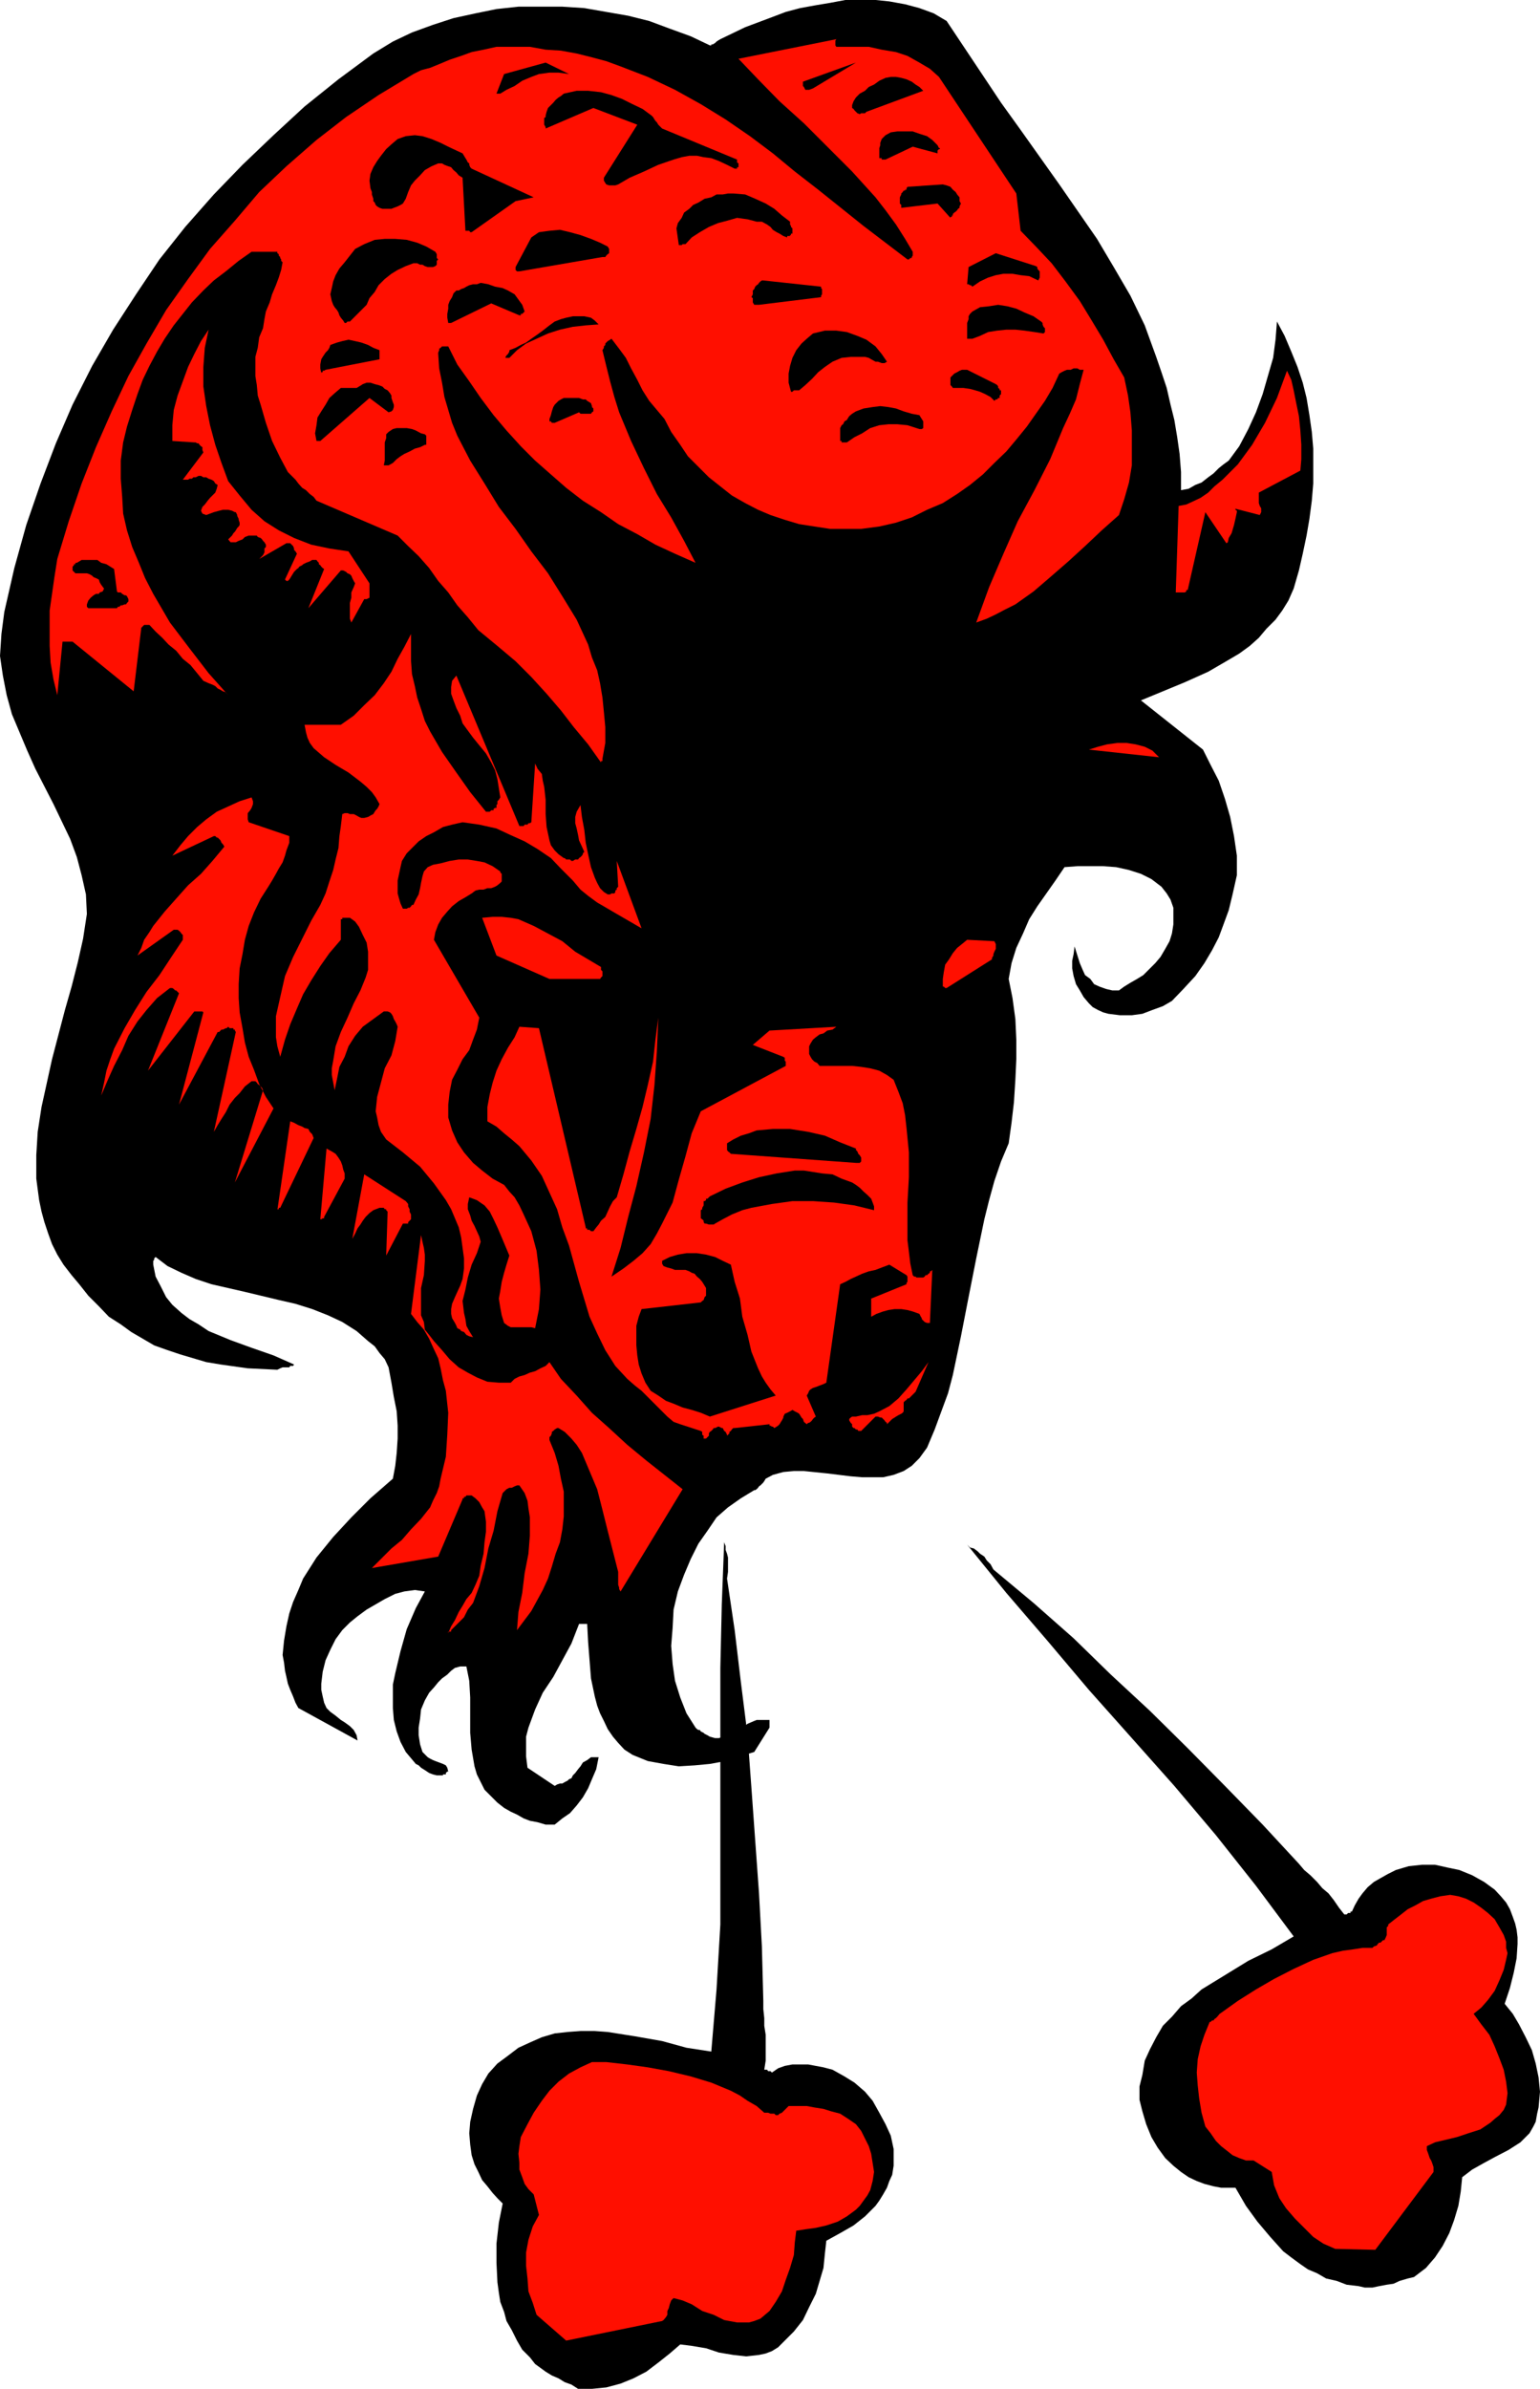
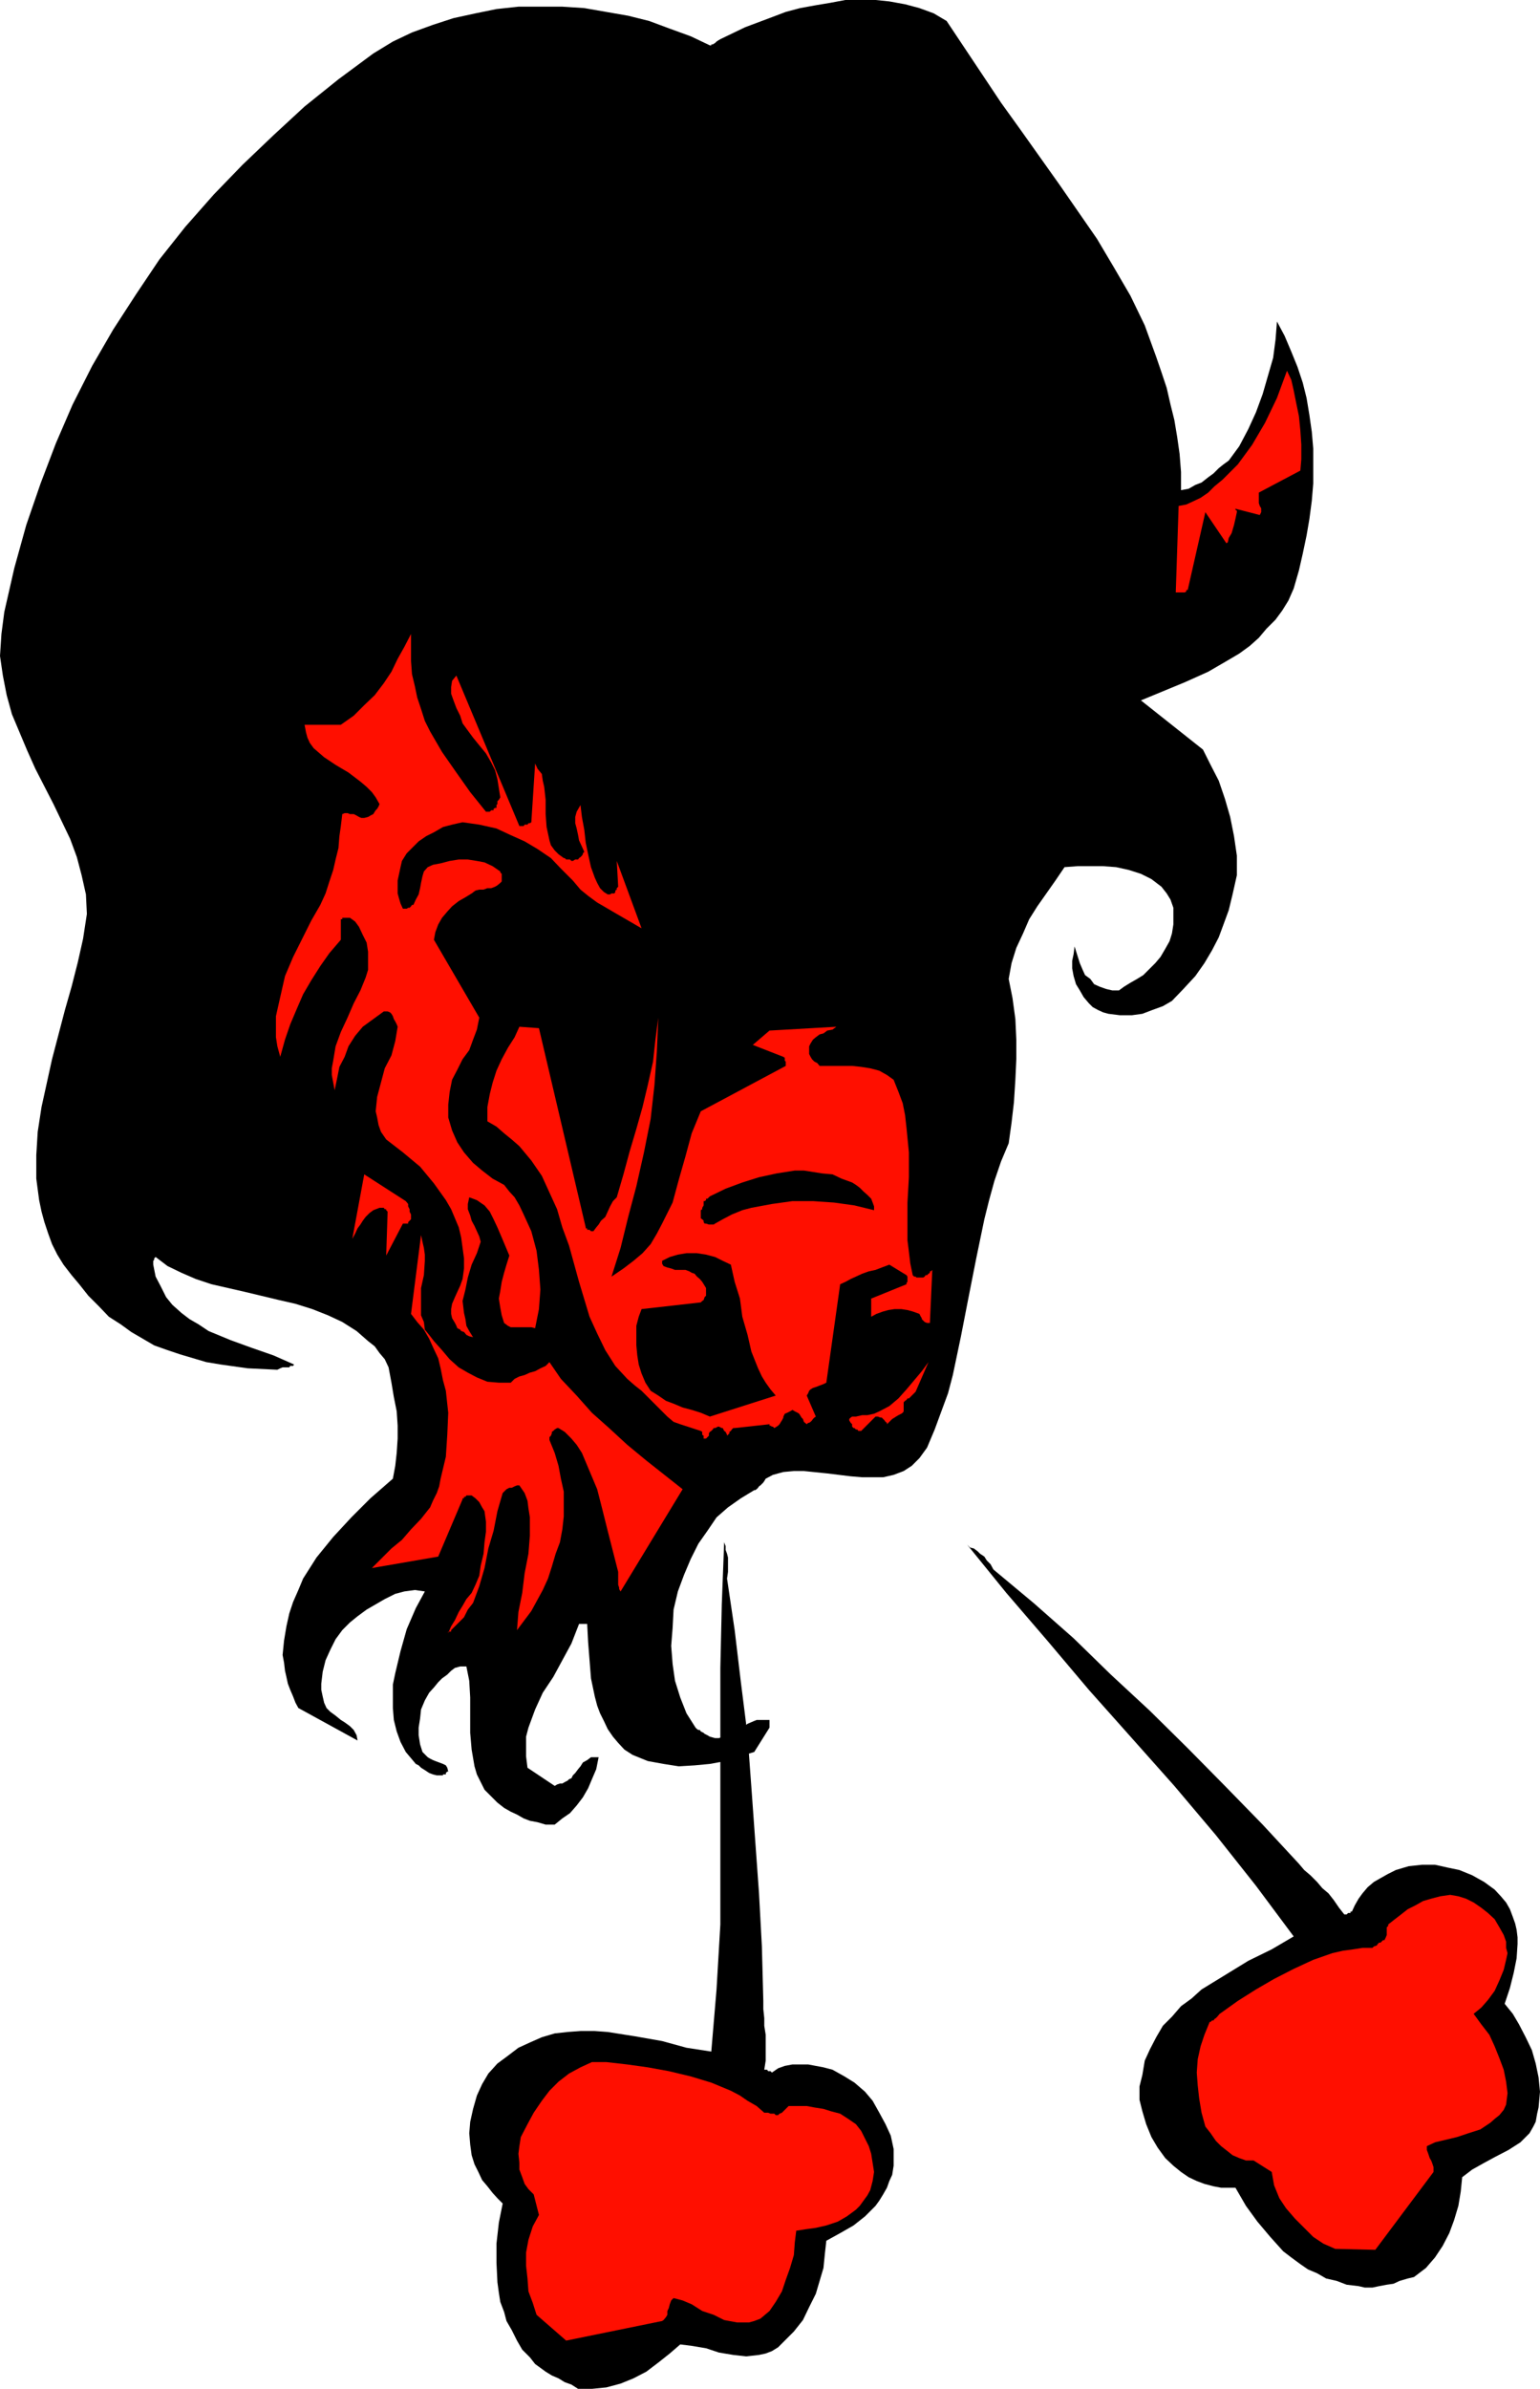
<svg xmlns="http://www.w3.org/2000/svg" height="480" viewBox="0 0 232.272 360" width="309.696">
  <path style="fill:#000" d="M268.694 600.945h2.088l2.16-.216 2.16-.576 1.944-.792 1.944-1.008 1.8-1.368 1.728-1.368 1.584-1.368 1.728.216 2.16.36 1.944.648 2.16.36 1.944.216 1.944-.216 1.008-.216.936-.36.936-.576.792-.792 1.584-1.584 1.368-1.728.936-1.944 1.008-2.016.576-1.944.576-1.944.216-2.16.216-1.944 2.088-1.152 2.016-1.152 1.728-1.368 1.584-1.584.576-.792.576-.936.576-1.008.36-1.008.432-.936.216-1.368v-2.52l-.432-2.016-.792-1.728-.936-1.728-1.008-1.8-1.152-1.368-1.584-1.368-1.512-.936-1.8-1.008-1.368-.36-1.152-.216-1.152-.216h-2.376l-1.152.216-1.008.36-.936.648-.216-.216h-.36l-.144-.216h-.432l.216-1.368v-3.888l-.216-1.368v-1.152l-.144-1.368v-1.224l-.216-8.208-.432-7.992-.576-7.992-.576-7.992-.576-7.848-1.008-7.992-.936-7.848-1.152-7.776.144-1.008v-2.16l-.144-.576-.216-.576v-.576l-.216-.576-.36 9.36-.216 9.576v38.664l-.576 9.792-.792 9.36-3.744-.576-3.672-1.008-4.104-.72-4.104-.648-1.944-.144h-2.16l-1.944.144-1.944.216-1.944.576-1.8.792-1.728.792-1.8 1.368-1.368 1.008-1.368 1.512-.936 1.584-.792 1.728-.576 2.016-.432 1.944-.144 1.728.144 1.728.216 1.584.432 1.368.576 1.152.576 1.224.792.936.792 1.008.72.792.792.792-.576 2.88-.36 3.168v2.88l.144 2.952.216 1.584.216 1.368.576 1.512.36 1.368.792 1.368.792 1.584.792 1.368 1.152 1.152.792 1.008.792.576.792.576.936.576 1.008.432.936.576 1.008.36z" transform="translate(-181.502 -240.945)" />
  <path style="fill:#ff0f00" d="m266.894 593.673 14.472-2.952.216-.144.36-.432.216-.36v-.576l.216-.432.144-.576.216-.576.36-.36 1.368.36 1.368.576 1.584 1.008 1.728.576 1.584.792 1.944.36h1.8l.792-.216.936-.36 1.368-1.152.936-1.368.936-1.584.576-1.728.648-1.8.576-1.944.144-1.944.216-1.728 1.368-.216 1.584-.216 1.584-.36 1.728-.576 1.368-.792 1.368-1.008.576-.576.576-.792.576-.792.432-.792.36-1.368.216-1.368-.216-1.368-.216-1.368-.36-1.152-.576-1.152-.576-1.152-.792-1.008-1.152-.792-1.224-.792-1.368-.36-1.152-.36-1.368-.216-1.152-.216h-2.736l-.216.216-.216.216-.144.144-.216.216-.216.216-.36.144-.216.216h-.36l-.216-.216h-.576l-.36-.144h-.576l-1.152-1.008-1.368-.792-1.152-.792-1.368-.72-2.952-1.224-3.096-.936-3.312-.792-3.168-.576-3.096-.432-3.168-.36h-2.16l-1.728.792-1.728.936-1.584 1.224-1.368 1.368-1.152 1.512-1.224 1.8-.936 1.728-1.008 1.944-.216 1.368-.144 1.152.144 1.368v1.008l.432 1.152.36 1.008.576.792.792.792.792 3.096-.936 1.728-.648 2.016-.36 1.944v1.944l.216 1.944.144 1.944.648 1.728.576 1.8z" transform="translate(-181.502 -240.945)" />
  <path style="fill:#000" d="m394.766 584.097 1.8-1.368 1.368-1.584 1.152-1.728 1.008-1.944.72-1.944.648-2.16.36-2.16.216-2.16 1.512-1.152 1.8-1.008 1.728-.936 1.944-1.008 1.8-1.152 1.368-1.368.576-1.008.36-.72.216-1.224.216-.936.216-2.376-.216-2.16-.432-2.088-.576-2.016-.936-1.944-1.008-1.944-.936-1.584-1.224-1.512.792-2.376.576-2.304.432-2.16.144-2.16v-1.008l-.144-1.152-.216-.936-.36-1.008-.432-1.152-.576-1.008-.792-.936-.936-1.008-1.584-1.152-1.8-1.008-1.944-.792-1.728-.36-1.944-.432h-1.944l-2.016.216-1.944.576-1.152.576-1.152.648-1.008.576-.936.792-.792.936-.576.792-.576 1.008-.432.936h-.216v.216h-.36l-.216.216h-.36l-.792-1.008-.792-1.152-.792-1.008-.936-.792-.792-.936-1.008-1.008-.936-.792-.792-.936-5.472-5.904-5.688-5.832-5.616-5.688-5.688-5.616-5.904-5.472-5.616-5.472-6.048-5.328-6.048-5.04-.432-.792-.576-.576-.36-.576-.648-.432-.36-.36-.576-.432-.576-.144-.432-.432 5.904 7.272 6.192 7.2 6.264 7.416 6.48 7.272 6.408 7.2 6.264 7.416 6.048 7.632 5.688 7.632-3.312 1.944-3.528 1.728-3.528 2.16-3.528 2.16-1.512 1.368-1.584 1.152-1.368 1.584-1.368 1.368-1.008 1.728-.936 1.8-.792 1.728-.36 2.16-.432 1.728v2.016l.432 1.728.576 1.944.792 1.944.936 1.584 1.152 1.584 1.224 1.152 1.152.936 1.152.792 1.224.576 1.152.432 1.368.36 1.152.216h2.16l1.584 2.736 1.728 2.376 1.944 2.304 1.944 2.16 1.224.936 1.368 1.008 1.152.792 1.368.576 1.368.792 1.584.36 1.512.576 1.8.216.936.216h1.152l1.008-.216 1.152-.216 1.008-.144.936-.432 1.224-.36z" transform="translate(-181.502 -240.945)" />
  <path style="fill:#ff0f00" d="m388.934 579.993 8.784-11.736v-.72l-.216-.648-.144-.36-.216-.36-.216-.648-.216-.576v-.576l1.224-.576 1.512-.36 1.8-.432 1.728-.576 1.8-.576 1.512-1.008.648-.576.72-.576.648-.792.36-.792.216-1.728-.216-1.728-.36-1.8-.648-1.728-.72-1.8-.792-1.728-1.224-1.584-1.152-1.584 1.152-.936 1.008-1.152 1.008-1.368.72-1.584.648-1.584.36-1.512.216-1.008-.216-.792v-.936l-.36-1.008-.648-1.152-.72-1.224-1.008-.936-1.008-.792-1.152-.792-1.152-.576-1.152-.36-1.224-.216-1.512.216-1.368.36-1.224.36-1.152.648-1.152.576-1.008.792-.936.72-1.008.792v.216l-.216.216v1.152l-.144.36-.216.432h-.216l-.216.216-.144.144h-.216l-.216.216-.144.216-.432.144-.216.216h-1.512l-1.368.216-1.584.216-1.584.36-2.88 1.008-2.952 1.368-2.952 1.512-2.736 1.584-2.736 1.728-2.52 1.8-.216.144-.36.432-.216.216-.216.144-.144.216h-.216l-.216.216h-.144l-.792 1.944-.576 1.728-.432 1.944-.144 2.016.144 1.944.216 1.944.36 2.16.576 2.088.792 1.008.792 1.152.792.792 1.008.792.72.576 1.008.432 1.008.36h1.152l2.736 1.728.36 2.016.792 1.944 1.008 1.512 1.368 1.584 1.368 1.368 1.368 1.368 1.512 1.008 1.8.792z" transform="translate(-181.502 -240.945)" />
  <path style="fill:#000" d="M263.798 515.913h1.368l1.152-.936 1.152-.792 1.008-1.152.936-1.224.792-1.368.576-1.368.648-1.512.36-1.8h-1.152l-.576.432-.648.36-.36.576-.36.432-.432.576-.36.36-.216.432-.36.144-.216.216-.432.216-.36.216h-.36l-.432.144-.36.216-4.104-2.736-.216-1.728v-2.952l.36-1.368 1.008-2.736 1.152-2.52 1.584-2.376 1.368-2.52 1.368-2.52 1.152-2.952h1.224l.144 2.736.216 2.736.216 2.736.576 2.736.36 1.368.432 1.152.576 1.152.576 1.224.792 1.152.792.936.936 1.008 1.224.792 2.304.936 2.376.432 2.304.36 2.376-.144 2.304-.216 2.376-.432 2.16-.72 2.16-.648 2.304-3.672v-1.152h-1.944l-.36.144-1.008.432-1.008.792-.936.576-1.152.576h-.648l-.576.216h-.576l-.792-.216-.36-.216-.432-.216-.144-.144-.432-.216-.144-.216h-.216l-.216-.144-.216-.216-1.368-2.16-.936-2.376-.792-2.52-.36-2.52-.216-2.736.216-2.736.144-2.736.648-2.736.936-2.52 1.008-2.376 1.152-2.304 1.368-1.944 1.368-2.016 1.728-1.512 1.944-1.368 2.016-1.224h.144l.216-.144.216-.216.144-.216.216-.144.432-.432.144-.216.216-.36 1.08-.576 1.584-.432 1.584-.144h1.512l3.528.36 3.528.432 1.728.144h3.168l1.584-.36 1.512-.576 1.224-.792 1.152-1.152 1.152-1.584 1.152-2.736 1.008-2.736 1.008-2.736.72-2.736 1.224-5.832 1.152-5.904 1.152-5.832 1.224-5.904.72-2.88.792-2.88 1.008-2.952 1.152-2.736.432-3.096.36-3.096.216-3.384.144-3.096v-2.952l-.144-3.096-.432-3.168-.576-2.88.432-2.376.72-2.304 1.008-2.16.936-2.16 1.224-1.944 1.368-1.944 1.368-1.944 1.368-2.016 1.944-.144h3.888l1.944.144 1.944.432 1.8.576 1.584.792 1.512 1.152.792 1.008.576.936.432 1.224v2.52l-.216 1.368-.36 1.152-.648 1.152-.72 1.224-.792.936-1.008 1.008-.792.792-.936.576-1.008.576-.936.576-.792.576h-1.008l-.936-.216-1.008-.36-.792-.36-.576-.792-.792-.576-.36-.792-.432-1.008-.792-2.52-.144 1.152-.216 1.008v1.152l.216 1.152.36 1.224.576.936.576 1.008.792.936.576.576.792.432.792.36.792.216 1.728.216h1.8l1.584-.216 1.512-.576 1.584-.576 1.368-.792 1.728-1.8 1.8-1.944 1.368-1.944 1.152-1.944 1.008-1.944.72-1.944.792-2.16.576-2.376.648-2.88v-2.952l-.432-2.952-.576-2.88-.792-2.736-.936-2.736-1.224-2.376-1.152-2.304-9.36-7.416 3.312-1.368 3.312-1.368 3.528-1.584 3.096-1.8 1.584-.936 1.584-1.152 1.368-1.224 1.152-1.368 1.368-1.368 1.008-1.368.936-1.512.792-1.8.792-2.736.576-2.52.576-2.736.432-2.52.36-2.736.216-2.592v-5.256l-.216-2.52-.36-2.52-.432-2.592-.576-2.304-.792-2.376-.936-2.304-1.008-2.376-1.152-2.16-.216 2.736-.36 2.736-.792 2.736-.792 2.736-1.008 2.736-1.152 2.52-1.368 2.592-1.584 2.16-.792.576-.72.576-.792.792-.792.576-1.008.792-.936.36-1.008.576-1.152.216v-2.736l-.216-2.736-.36-2.52-.432-2.592-.576-2.304-.576-2.52-.792-2.376-.792-2.304-1.728-4.752-2.16-4.464-2.52-4.32-2.52-4.248-5.688-8.208-5.832-8.208-2.952-4.104-2.736-4.104-2.736-4.104-2.736-4.104-1.944-1.152-2.16-.792-2.16-.576-2.376-.432-2.088-.216h-4.536l-2.304.432-2.16.36-2.376.432-2.16.576-2.088.792-4.032 1.512-3.744 1.8-.36.216-.216.144-.216.216-.36.216h-.216v.144h-.216l-2.88-1.368-3.168-1.152-3.096-1.152-3.168-.792-3.312-.576-3.312-.576-3.312-.216h-6.624l-3.312.36-3.168.648-3.312.72-3.096 1.008-3.168 1.152-2.88 1.368-2.952 1.8-5.256 3.888-5.112 4.104-4.68 4.32-4.68 4.464-4.32 4.464-4.32 4.896-3.888 4.896-3.528 5.256-3.456 5.328-3.168 5.472-2.952 5.832-2.52 5.832-2.304 6.048-2.16 6.264-1.8 6.48-1.512 6.624-.432 3.312-.216 3.312.432 2.952.576 2.952.792 2.88 1.152 2.736 1.152 2.736 1.224 2.736 2.736 5.328 2.52 5.256 1.008 2.736.72 2.736.648 2.88.144 2.952-.576 3.744-.792 3.528-.936 3.672-1.008 3.528-1.944 7.416-1.584 7.2-.576 3.744-.216 3.528v3.528l.432 3.24.36 1.728.432 1.584.576 1.728.576 1.584.792 1.584.936 1.512 1.224 1.584 1.152 1.368 1.368 1.728 1.584 1.584 1.512 1.584 1.8 1.152 1.584 1.152 1.728 1.008 1.728 1.008 2.016.72 1.944.648 1.944.576 1.944.576 2.16.36 4.104.576 4.464.216.432-.216.36-.144h1.008l.144-.216h.432l.144-.216-3.096-1.368-3.312-1.152-3.168-1.152-3.312-1.368-1.512-1.008-1.368-.792-1.224-.936-1.368-1.224-.936-1.152-.792-1.584-.792-1.512-.36-1.8v-.576l.144-.144v-.216l.216-.216 1.8 1.368 2.088 1.008 2.16.936 2.376.792 5.04 1.152 5.112 1.224 2.52.576 2.52.792 2.376.936 2.16 1.008 2.16 1.368 1.728 1.512 1.008.792.72 1.008.792.936.576 1.224.432 2.304.36 2.16.432 2.16.144 2.16v1.944l-.144 2.16-.216 1.944-.36 1.944-3.384 2.952-2.88 2.88-2.736 2.952-2.52 3.096-1.008 1.584-1.008 1.584-.72 1.728-.792 1.8-.576 1.728-.432 1.944-.36 2.16-.216 2.16.216 1.152.144 1.224.216.936.216 1.008.36.936.432 1.008.36.936.432.792 8.928 4.896-.144-.792-.432-.792-.576-.576-.792-.576-.576-.36-.792-.648-.792-.576-.576-.576-.36-.792-.216-.936-.216-1.008v-.936l.216-1.8.432-1.728.72-1.584.792-1.584 1.008-1.368 1.152-1.152 1.152-.936 1.368-1.008 1.368-.792 1.368-.792 1.584-.792 1.368-.36 1.584-.216 1.512.216-1.368 2.52-1.368 3.168-.936 3.312-.792 3.312-.36 1.728v3.528l.144 1.8.432 1.728.576 1.584.792 1.512 1.152 1.368.36.432.432.216.36.36.576.36.648.432.576.216.576.144h.936v-.144h.432v-.216l.216-.216h.144l-.144-.576-.216-.36-.432-.216-.576-.216-.576-.216-.36-.144-.432-.216-.36-.216-.792-.792-.36-1.152-.216-1.368v-1.152l.216-1.368.144-1.368.576-1.368.648-1.152.72-.792.648-.792.576-.576.792-.576.576-.576.576-.432.792-.216h.936l.432 2.16.144 2.52v5.328l.216 2.52.432 2.52.36 1.224.576 1.152.576 1.152 1.008 1.008.936.936 1.008.792 1.008.576.936.432 1.008.576.936.36 1.152.216z" transform="translate(-181.502 -240.945)" />
  <path style="fill:#ff0f00" d="m249.542 486.609.936-.936 1.008-1.008.576-1.152.792-1.008.936-2.52.792-2.736.576-2.952.792-2.664.576-2.952.792-2.736.216-.216.216-.216.144-.144.432-.216h.36l.432-.216.36-.144h.36l.792 1.152.432 1.152.144 1.152.216 1.368v2.736l-.216 2.736-.576 2.952-.36 2.952-.576 2.88-.216 2.736 2.16-2.88 1.728-3.168.792-1.728.576-1.8.576-1.944.648-1.728.36-1.944.216-1.944v-3.744l-.432-1.944-.36-1.944-.576-1.944-.792-1.944v-.432l.216-.216.144-.36v-.216l.216-.144.216-.216.36-.216h.216l.936.576 1.008 1.008.792.936.792 1.224 1.152 2.736 1.152 2.736.792 3.096.792 3.168.792 3.096.792 3.096v1.944l.144.432v.216l.216.36 9.36-15.408-2.736-2.16-2.736-2.16-2.88-2.376-2.736-2.52-2.592-2.304-2.304-2.592-2.376-2.52-1.728-2.52-.576.576-.792.36-.792.432-.792.216-.792.36-.792.216-.72.36-.576.576h-1.8l-1.728-.144-1.584-.648-1.368-.72-1.368-.792-1.368-1.224-1.152-1.368-1.224-1.368-.72-.936-.648-.792-.144-1.152-.432-1.008v-4.104l.432-1.944.144-2.16v-.936l-.144-1.008-.216-.936-.216-1.008-1.512 11.88.936 1.224 1.008 1.152.792 1.368.72 1.584.648 1.368.36 1.512.36 1.8.432 1.584.36 3.312-.144 3.312-.216 3.312-.792 3.312-.216 1.152-.36 1.008-.576 1.152-.432 1.008-1.368 1.728-1.512 1.584-1.368 1.584-1.584 1.296-1.584 1.584-1.368 1.368 10.008-1.728 3.672-8.64v-.144h.216v-.216h.216l.144-.216h.792l.576.432.576.576.432.792.36.576.216 1.584v1.512l-.216 1.584-.144 1.728-.432 1.8-.216 1.512-.576 1.368-.576 1.224-.792.936-.576 1.008-.576.936-.576 1.224-.576.936-.432 1.008v-.216h.432v-.216zm38.88-29.304v-.36l.144-.216.216-.144.216-.216.144-.216h.216l.432-.216h.144l.432.216h.144l.216.432.216.144.216.432v.144l.144-.144.216-.216v-.216l.216-.144.144-.216.216-.216h.216l5.256-.576v.216h.144l.216.144h.144l.216.216.36-.216.216-.144.216-.216.216-.36.144-.216.216-.432v-.144l.216-.432.36-.144.432-.216.36-.216.36.216.432.216.216.144.144.216.216.36.216.216.144.432.432.36.216-.216h.144l.216-.144.216-.216.144-.216.216-.216.216-.144-1.368-3.168.216-.36.144-.36.216-.216.36-.216.648-.216.36-.144.576-.216.432-.216 2.088-14.832.792-.36.792-.432.792-.36.936-.432 1.008-.36 1.008-.216.936-.36 1.152-.432 2.592 1.584.144.216v.791l-.144.144v.216l-5.328 2.16v2.736l.792-.432 1.008-.36.792-.216.936-.144h1.008l.936.144.792.216 1.008.36.216.432.144.216v.144l.216.216.216.216.36.144h.432l.36-7.992-.216.216h-.144v.216l-.216.144-.216.216h-.216l-.144.216-.216.144h-1.008l-.144-.144h-.216l-.216-.216-.36-1.728-.216-1.8-.216-1.728v-5.687l.216-3.816v-3.744l-.36-3.672-.216-1.944-.36-1.8-.648-1.728-.72-1.8-1.008-.72-1.152-.648-1.368-.36-1.368-.216-1.368-.144h-4.896l-.36-.432-.432-.216-.36-.36-.216-.36-.216-.432v-1.152l.216-.432.36-.576.432-.36.576-.432.576-.144.576-.432.792-.144.576-.432-10.08.576-2.52 2.16 4.608 1.8.216.144v.432l.144.144v.648l-12.816 6.84-1.368 3.312-.936 3.456-1.008 3.528-.936 3.456-.792 1.584-.792 1.584-.792 1.512-.936 1.584-1.224 1.368-1.368 1.152-1.512 1.152-1.8 1.224 1.368-4.32 1.152-4.68 1.224-4.608 1.152-5.112 1.008-5.04.576-5.112.36-5.04.216-5.112-.432 3.312-.36 3.312-.792 3.528-.792 3.312-.936 3.312-1.008 3.384-.936 3.456-1.008 3.456-.576.576-.432.792-.36.792-.36.792-.648.576-.36.576-.36.432-.432.576h-.36l-.216-.216h-.36v-.216h-.216v-.144l-7.056-30.024-2.952-.216-.72 1.584-1.008 1.584-.936 1.728-.792 1.728-.576 1.8-.432 1.728-.36 1.944v2.16l1.368.792 1.152 1.008 1.152.936 1.152 1.008 1.8 2.16 1.584 2.304 1.152 2.52 1.152 2.52.792 2.736 1.008 2.736 1.512 5.472 1.584 5.256 1.152 2.52 1.224 2.52 1.512 2.376 1.8 1.944 1.152 1.008 1.008.792.936.936 1.008 1.008.936.936 1.008 1.008.936.792 1.008.36 3.096 1.008.216.144v.432l.216.144v.432h.36zm22.968-.72 2.16-2.16h.36l.36.144h.216l.216.216.216.216.144.216.216.144v.216l.216-.216.144-.144.216-.216.216-.216.36-.216.216-.144.36-.216.432-.216.216-.144.144-.216v-1.368l.216-.216.216-.144.144-.216h.216l.216-.216.216-.216.144-.144.216-.216.216-.216 1.944-4.464-1.008 1.368-1.152 1.368-1.152 1.368-1.224 1.368-1.368 1.152-1.512.792-.792.36-1.008.216h-.792l-.936.216h-.576l-.216.144-.216.216V455l.216.36.216.216v.36l.216.216h.144l.216.216h.216l.144.216z" transform="translate(-181.502 -240.945)" />
  <path style="fill:#000" d="m288.566 454.425 9.936-3.168-.792-.936-.72-1.008-.576-.936-.576-1.224-1.008-2.52-.576-2.52-.792-2.736-.36-2.736-.792-2.52-.576-2.592-1.224-.576-1.152-.576-1.368-.36-1.368-.216h-1.584l-1.296.216-1.224.36-1.152.576v.432l.216.36.576.216.576.144.576.216h1.584l.576.216.36.216.432.144.36.432.432.36.36.432.36.576.216.36v1.152l-.216.216-.144.432-.216.144-.216.216-8.928 1.008-.432 1.152-.36 1.368v2.952l.144 1.512.216 1.368.432 1.368.576 1.368.792 1.224 1.152.72 1.152.792 1.152.432 1.368.576 1.368.36 1.368.432z" transform="translate(-181.502 -240.945)" />
  <path style="fill:#ff0f00" d="m252.854 442.473-.576-.936-.432-.792-.144-1.008-.216-.936-.216-1.8.432-1.728.36-1.8.576-1.944.792-1.728.576-1.728-.216-.792-.36-.792-.36-.792-.432-.792-.216-.792-.36-.936v-.792l.216-1.008 1.152.432 1.152.792.792.936.576 1.152.576 1.224.648 1.512.576 1.368.576 1.368-.432 1.368-.36 1.224-.36 1.368-.216 1.368-.216 1.152.216 1.368.216 1.152.36 1.152.576.432.432.216h3.096l.576.144.576-2.88.216-2.952-.216-2.952-.36-2.88-.792-2.952-1.152-2.52-.648-1.368-.72-1.224-.792-.864-.792-1.008-1.728-.936-1.584-1.224-1.368-1.152-1.368-1.584-1.008-1.512-.792-1.8-.576-1.944v-1.944l.216-1.944.36-1.8.792-1.512.792-1.584 1.008-1.368.576-1.584.576-1.512.36-1.8-6.84-11.736.216-1.152.432-1.152.576-1.008.792-.936.72-.792 1.008-.792 1.008-.576.936-.576.576-.432.576-.144h.648l.576-.216h.576l.576-.216.36-.216.432-.36.216-.216v-1.152l-.216-.216v-.144l-1.152-.792-1.224-.576-1.152-.216-1.368-.216h-1.368l-1.368.216-1.368.36-1.152.216-.792.36-.576.648-.216.72-.216 1.008-.144.792-.216.936-.432.792-.36.792h-.216l-.144.216-.216.216h-.216l-.216.144h-.576l-.36-.792-.216-.72-.216-.792v-1.944l.216-1.008.216-1.008.216-.936.72-1.152.792-.792 1.008-1.008 1.152-.792 1.152-.576 1.368-.792 1.368-.36 1.584-.36 2.52.36 2.592.576 2.16 1.008 2.088.936 1.944 1.152 2.016 1.368 1.512 1.584 1.8 1.8 1.152 1.368 1.152.936 1.368 1.008 1.368.792 1.224.72 1.368.792 1.368.792 1.368.792-3.744-10.152.216 3.888-.216.216v.216l-.216.144v.216l-.144.216h-.432l-.216.144h-.36l-.576-.36-.576-.576-.432-.792-.36-.792-.576-1.584-.432-1.944-.36-1.728-.216-1.944-.36-1.944-.216-1.8-.576 1.008-.216.792V365l.216.792.216 1.008.144.792.432.936.36.792-.216.216v.144l-.144.216-.216.216-.216.144-.144.216h-.432l-.36.216h-.216l-.216-.216h-.576l-.216-.216h-.144l-.792-.576-.576-.576-.576-.792-.216-.72-.432-2.016-.144-1.944v-2.16l-.216-1.944-.216-.936-.144-1.008-.648-.792-.36-.792-.576 8.856-.216.144h-.216l-.144.216h-.432l-.144.216h-.648l-9.504-22.68-.648.792-.144.936v1.008l.36 1.008.432 1.152.576 1.152.36 1.152.576.792 1.008 1.368.936 1.152 1.008 1.224.792 1.368.576 1.152.36 1.368.216 1.368.216 1.368-.216.36-.216.216v.432l-.144.144v.432h-.216l-.216.144v.216h-.36l-.216.216h-.576l-2.376-2.952-2.088-2.952-2.16-3.096-1.8-3.096-.792-1.584-.576-1.8-.576-1.728-.36-1.728-.432-1.8-.144-1.944v-4.104l-1.008 1.944-1.008 1.8-.936 1.944-1.152 1.728-1.368 1.8-1.584 1.512-1.584 1.584-1.944 1.368h-5.472l.216 1.152.216.792.36.792.576.792 1.584 1.368 1.728 1.152 1.944 1.152 1.8 1.368.936.792.792.792.576.792.576 1.008-.144.36-.216.36-.216.216-.144.216-.216.36-.432.216-.36.216-.576.144h-.432l-.36-.144-.36-.216-.432-.216h-.576l-.36-.144h-.432l-.36.144-.216 1.8-.216 1.512-.144 1.8-.432 1.728-.36 1.584-.576 1.728-.576 1.8-.792 1.728-1.368 2.376-1.368 2.736-1.368 2.736-1.224 2.88-.72 3.168-.648 2.88v3.168l.216 1.368.432 1.584.72-2.592.792-2.304 1.008-2.376.936-2.16 1.224-2.088 1.368-2.16 1.368-1.944 1.728-2.016v-3.096h.216v-.216h1.152l.792.576.576.792.576 1.224.576 1.152.216 1.368v2.736l-.36 1.152-.792 1.944-1.008 1.944-.936 2.16-1.008 2.16-.792 2.16-.36 2.16-.216 1.152v1.008l.216 1.152.216 1.152.36-1.728.36-1.8.792-1.512.576-1.584 1.008-1.584 1.152-1.368 1.584-1.152 1.584-1.152h.576l.36.144.216.216.216.36.144.432.216.36.216.432.144.36-.36 2.16-.576 2.16-1.008 1.944-.576 2.16-.576 2.16-.216 2.16.216.936.216 1.152.36 1.008.792 1.152 2.52 1.944 2.592 2.16 2.088 2.52 1.8 2.52.792 1.368.576 1.368.576 1.368.36 1.512.216 1.584.216 1.584v1.512l-.216 1.584-.36 1.008-.432.936-.36.792-.432 1.008-.144.792v.72l.144.648.432.72.216.432.144.36.432.216.144.216.432.144.36.432.432.216.576.144z" transform="translate(-181.502 -240.945)" />
  <path style="fill:#ff0f00" d="m239.75 430.16 2.52-4.823h.792v-.216l.216-.216.216-.216v-.72l-.216-.432v-.36l-.216-.432v-.36l-.36-.432-6.264-4.032-1.8 9.72.432-.792.36-.792.432-.576.36-.576.432-.576.576-.576.576-.432.936-.36h.648l.144.216h.216v.144l.216.216z" transform="translate(-181.502 -240.945)" />
  <path style="fill:#000" d="m289.358 425.337 1.152-.648 1.368-.72 1.584-.648 1.368-.36 3.096-.576 3.096-.432h3.096l3.168.216 3.096.432 2.952.72v-.576l-.216-.576-.216-.576-.576-.576-.576-.504-.576-.576-.576-.432-.576-.36-1.584-.576-1.368-.648-1.584-.144-1.368-.216-1.368-.216h-1.368l-1.368.216-1.368.216-2.664.576-2.52.792-2.52.936-2.376 1.152-.144.144-.216.216h-.216v.216l-.216.144h-.144v.648l-.216.36v.216l-.216.144v1.224l.216.144.216.216v.216l.144.216h.216l.432.144h.72z" transform="translate(-181.502 -240.945)" />
-   <path style="fill:#ff0f00" d="m230.39 424.329 3.096-5.76v-.792l-.216-.576-.144-.648-.216-.576-.36-.576-.432-.576-.576-.36-.792-.432-.936 10.656h.144l.216-.144h.216zm-6.624-1.369 5.04-10.511-.216-.576-.36-.36-.216-.432-.576-.144-.36-.216-.576-.216-.648-.36-.576-.216-1.944 13.392v-.144h.216v-.216h.216zm-6.84-3.815 5.832-11.16-1.152-1.728-1.008-1.944-.792-2.16-.792-1.944-.576-2.16-.36-2.16-.432-2.376-.144-2.16v-2.088l.144-2.376.432-2.16.36-2.16.576-2.088.792-2.016 1.008-2.088 1.152-1.8.576-.936.576-1.008.432-.792.576-.936.36-1.008.216-.792.432-1.152v-1.008l-6.12-2.088-.144-.432v-.936l.36-.432.216-.36.216-.576v-.432l-.216-.576-1.8.576-1.728.792-1.728.792-1.584 1.152-1.368 1.152-1.368 1.368-1.152 1.368-1.224 1.584 6.264-2.952h.216l.216.216h.144l.216.216.216.216.144.36.216.216.216.36-1.8 2.16-1.728 1.944-1.944 1.728-1.8 2.016-1.728 1.944-1.728 2.16-.576.936-.792 1.152-.432 1.224-.576 1.152 5.472-3.888h.576l.216.144.216.216.144.216.216.216v.72l-1.728 2.592-1.8 2.736-1.944 2.52-1.728 2.736-1.584 2.736-1.584 3.096-.576 1.584-.576 1.728-.36 1.8-.432 1.944 1.008-2.376.936-2.088 1.224-2.376.936-2.16 1.368-2.16 1.368-1.728 1.584-1.8 1.944-1.512h.36l.216.144.216.216h.144l.216.216.216.216-4.68 11.664 6.984-8.928h1.224l.144.144-3.672 13.896 5.832-10.944h.216l.216-.216.144-.144h.216l.432-.216h.144l.216-.216.216.216h.576v.216h.216v.144l.144.216-3.312 15.048.576-1.008.576-.936.648-1.008.576-1.152.792-1.008.72-.72.792-1.008 1.008-.792h.576l.216.216.144.216.216.144.216.216.216.216.144.36z" transform="translate(-181.502 -240.945)" />
-   <path style="fill:#000" d="M310.598 416.193h.576l.216-.216v-.576l-.216-.36-.216-.216-.144-.36-.216-.216v-.216l-2.376-.936-2.304-1.008-2.52-.576-2.736-.432h-2.592l-2.448.216-1.152.432-1.224.36-1.152.576-.936.576v1.008l.144.216.216.144.216.216z" transform="translate(-181.502 -240.945)" />
-   <path style="fill:#ff0f00" d="m324.278 389.84 6.84-4.32v-.215l.216-.36v-.216l.144-.36.216-.432v-.72l-.216-.432-4.104-.216-.792.648-.72.576-.648.792-.576.936-.576.792-.216 1.152-.144 1.008v1.152h.144l.216.216h.216zm-59.904-1.367h7.632l.144-.216.216-.216v-.72l-.216-.216v-.432l-1.944-1.152-1.944-1.152-1.944-1.584-2.16-1.152-2.16-1.152-2.304-1.008-1.152-.216-1.368-.144h-1.368l-1.584.144 2.16 5.688zm7.992-33.193.432-2.375v-2.376l-.216-2.304-.216-2.16-.36-2.16-.432-1.944-.792-1.944-.576-1.944-1.728-3.744-2.16-3.528-2.16-3.456-2.52-3.312-2.376-3.384-2.52-3.312-2.16-3.528-2.16-3.456-.936-1.8-1.008-1.944-.792-1.944-.576-1.944-.576-1.944-.36-2.16-.432-2.16-.144-2.16v-.216l.144-.36v-.216l.216-.144.216-.216h.936l1.368 2.736 1.8 2.52 1.728 2.52 1.944 2.592 1.944 2.304 2.16 2.376 2.16 2.16 2.376 2.088 2.304 2.016 2.52 1.944 2.736 1.728 2.592 1.8 2.88 1.512 2.736 1.584 2.952 1.368 3.096 1.368-1.728-3.312-1.944-3.528-2.16-3.528-1.944-3.888-1.944-4.104-1.8-4.32-.72-2.304-.648-2.376-.576-2.304-.576-2.376.216-.36v-.216l.216-.216v-.216l.144-.144.216-.216.36-.216.216-.144 1.152 1.512 1.008 1.368.792 1.584.936 1.728.792 1.584 1.008 1.584 1.152 1.368 1.152 1.368 1.008 1.944 1.368 1.944 1.152 1.728 1.584 1.584 1.584 1.584 1.728 1.368 1.728 1.368 2.016 1.152 1.944 1.008 1.872.792 2.16.72 2.16.648 2.304.36 2.376.36h4.68l2.736-.36 2.52-.576 2.376-.792 2.304-1.152 2.376-1.008 2.16-1.368 1.944-1.368 1.944-1.584 1.728-1.728 1.8-1.728 1.512-1.8 1.584-1.944 1.368-1.944 1.368-1.944 1.152-1.944 1.008-2.16.36-.216.432-.216.36-.144h.576l.432-.216h.576l.36.216h.576l-.576 2.16-.576 2.304-.936 2.16-1.008 2.16-1.944 4.68-2.376 4.68-2.52 4.68-2.16 4.896-2.16 5.04-1.944 5.328 1.584-.576 1.368-.648 1.368-.72 1.584-.792 2.736-1.944 2.52-2.16 2.736-2.376 2.52-2.304 2.52-2.376 2.592-2.304.792-2.376.72-2.52.432-2.592v-5.256l-.216-2.736-.36-2.52-.576-2.736-1.584-2.736-1.584-2.952-1.728-2.88-1.8-2.952-2.16-2.952-2.088-2.736-2.376-2.52-2.304-2.376-.648-5.616-11.664-17.568-1.368-1.224-1.584-.936-1.8-1.008-1.728-.576-2.16-.36-1.944-.432h-4.896l-.144-.216v-.72l.144-.216-14.76 2.952 2.952 3.096 3.24 3.312 3.672 3.312 3.528 3.528 3.744 3.744 3.528 3.888 1.512 1.944 1.584 2.16 1.368 2.16 1.152 1.944v.576l-.144.216v.144h-.216l-.216.216h-.216L311.75 275l-6.84-5.472-3.528-2.736-3.312-2.736-3.456-2.592-3.672-2.52-3.744-2.304-3.888-2.16-4.104-1.944-4.104-1.584-2.16-.792-2.16-.576-2.304-.576-2.376-.432-2.304-.144-2.376-.432h-5.04l-1.944.432-1.8.36-1.584.576-1.728.576-1.368.576-1.584.648-1.368.36-1.152.576-5.256 3.168-4.896 3.312-4.464 3.456-4.536 3.96-4.104 3.888-3.672 4.32-3.744 4.248-3.312 4.536-3.312 4.68-2.952 5.04-2.736 4.896-2.52 5.328-2.376 5.4-2.16 5.472-1.944 5.688-1.728 5.688-.432 2.736-.36 2.52-.36 2.52v5.328l.144 2.52.432 2.52.576 2.376.792-8.064h1.512l9.216 7.488 1.152-9.576.216-.216.216-.216h.792l.936 1.008 1.008.936.936 1.008 1.152.936 1.008 1.224 1.152.936 1.008 1.224.936 1.152.792.36.576.216.432.216.36.36.432.216.36.216.432.144.36.432-2.952-3.312-2.88-3.744-2.952-3.888-2.52-4.32-1.224-2.376-.936-2.304-1.008-2.376-.792-2.52-.576-2.52-.144-2.52-.216-2.736v-2.736l.36-2.736.576-2.376.792-2.52.792-2.376.792-2.16 1.008-2.088 1.152-2.16 1.152-1.944 1.368-2.016 1.368-1.728 1.368-1.728 1.728-1.8 1.584-1.512 1.8-1.368 1.944-1.584 1.944-1.368h3.888v.216l.216.144v.216l.216.216v.144l.144.216v.216l.216.216-.216 1.152-.36 1.152-.432 1.152-.576 1.368-.36 1.224-.576 1.368-.216 1.152-.216 1.368-.576 1.368-.216 1.584-.36 1.368v2.88l.216 1.368.144 1.584.432 1.368.792 2.736.936 2.736 1.224 2.52 1.152 2.16.576.576.576.576.432.576.576.648.576.36.576.576.576.432.432.576 12.24 5.256 1.584 1.584 1.584 1.512 1.584 1.8 1.368 1.944 1.512 1.728 1.368 1.944 1.584 1.8 1.584 1.944 2.88 2.376 2.736 2.304 2.376 2.376 2.304 2.52 2.16 2.52 1.944 2.52 2.16 2.592 1.944 2.736v-.216h.216v-.216zm83.952-.215-1.008-1.008-1.152-.576-1.368-.36-1.368-.216h-1.368l-1.584.216-1.368.36-1.368.432z" transform="translate(-181.502 -240.945)" />
-   <path style="fill:#ff0f00" d="m234.494 334.76 1.944-3.527h.36l.432-.216v-2.16l-3.168-4.824-2.88-.432-2.736-.576-2.592-1.008-2.304-1.152-2.16-1.368-1.944-1.728-1.8-2.16-1.728-2.16-1.008-2.736-.936-2.736-.792-2.952-.576-2.88-.432-2.952v-2.952l.216-2.88.576-2.736-1.152 1.728-1.008 1.944-.936 1.944-.792 2.16-.792 2.16-.576 2.16-.216 2.304v2.376l3.312.216h.216l.216.144h.216l.144.216.216.216.216.144v.432l.144.36-3.096 4.104h.792l.216-.144h.36l.216-.216h.36l.432-.216h.36l.36.216h.432l.36.216.432.144.36.216.216.36.36.216-.144.576-.216.576-.432.432-.36.36-.36.432-.432.576-.36.36-.216.576.216.432.576.216.576-.216.576-.216.792-.216.576-.144h.792l.576.144.432.216h.144l.216.432v.144l.216.432v.144l.144.432v.36l-.144.216-.216.216-.216.36-.144.216-.216.216-.216.36-.216.216-.36.36.36.432h.792l.432-.216.576-.216.36-.36.576-.216h1.224l.144.216.432.144.216.216.144.216.216.216.216.36v.36l-.216.216v.576l-.216.432-.144.144-.216.216-.216.216 4.104-2.376h.576l.216.216.216.216.144.36v.216l.216.216.216.36-1.8 3.888.216.216h.216l.216-.216.144-.216.216-.36.36-.576.216-.216.216-.216.216-.144.144-.216.432-.216.144-.144.432-.216.576-.216.36-.216h.648l.144.216.216.216v.216l.216.144.144.216.216.216.216.144-2.376 5.904 4.896-5.688h.36l.432.216.216.216.36.144.216.216.144.36.216.432.216.36-.216.576-.36.792v.792l-.216.792v2.376z" transform="translate(-181.502 -240.945)" />
  <path style="fill:#000" d="M195.182 332.6h3.96l.144-.215h.216l.216-.216h.216l.36-.144h.216l.144-.216.216-.216v-.36l-.216-.432-.144-.144h-.216l-.36-.216-.216-.216h-.432l-.144-.144-.432-3.384-.576-.36-.576-.36-.792-.216-.576-.432h-2.376l-.72.432h-.216v.216h-.216v.144l-.216.216v.576l.216.216.216.216h1.728l.432.144.36.216.216.216.36.144.432.216.144.432.216.36.432.576-.216.432-.432.144-.144.216h-.432l-.36.216-.432.36-.36.432-.216.576v.36l.216.216h.216z" transform="translate(-181.502 -240.945)" />
  <path style="fill:#ff0f00" d="m360.206 330.225.216-.144v-.216h.216l2.664-11.736 3.168 4.68.216-.144.144-.648.432-.72.36-1.224.216-.936.216-1.008v-.216l-.216-.144v-.216h-.216l3.888 1.008.216-.432v-.576l-.216-.36-.144-.432v-1.584l6.264-3.312.144-1.728v-2.16l-.144-2.16-.216-2.16-.432-2.088-.36-1.8-.36-1.584-.648-1.368-1.512 4.104-1.8 3.744-1.944 3.312-2.16 2.952-1.152 1.152-1.152 1.152-1.224 1.008-.936.936-1.152.792-1.224.576-.936.432-1.152.216-.432 13.032h1.152z" transform="translate(-181.502 -240.945)" />
  <path style="fill:#000" d="m240.11 311.073.648-.36.576-.576.576-.432.576-.36.792-.36.792-.432.792-.216.72-.36h.216v-1.368l-.216-.216-.576-.144-.792-.432-.576-.216-.792-.144h-1.512l-.576.144-.648.432-.36.36v.576l-.216.648v2.736l-.144.72h.72zm-10.296-3.673 7.416-6.48 2.88 2.16.432-.143.216-.216.144-.432v-.36l-.144-.36-.216-.648v-.36l-.216-.36-.36-.432-.432-.216-.36-.36-.576-.216-.576-.144-.648-.216h-.576l-.576.216-.216.144-.36.216-.36.216h-2.376l-.936.792-.792.72-.576 1.008-.648 1.008-.576.936-.144 1.152-.216 1.224.216 1.152h.576zm79.416.217 1.152-.792 1.152-.576 1.224-.792 1.368-.432 1.368-.144h1.368l1.512.144 1.8.576h.36l.216-.144v-1.008l-.216-.36-.144-.216-.216-.36-1.152-.216-1.224-.36-1.152-.432-1.152-.216-1.224-.144-1.152.144-1.368.216-1.152.432-.576.36-.432.36-.144.216-.216.36-.36.216-.216.432-.216.144-.216.432v1.943h.216v.216h.576zm-44.064-2.952 3.672-1.584.216.216h1.584l.144-.216.216-.144v-.432l-.216-.216v-.144l-.144-.432-.216-.144-.36-.216-.216-.216h-.432l-.576-.216h-2.304l-.432.216-.36.216-.216.216-.36.36-.216.36-.216.648-.144.576-.216.576v.36h.216l.144.216h.216zm66.888-3.745h.216v-.359l.216-.216v-.576h-.216v-.216l-.216-.144v-.216l-.144-.216-.216-.144-4.32-2.16h-.792l-.36.144-.36.216-.432.216-.216.216-.144.144-.216.216v1.152l.216.216.144.216h1.584l1.008.144.792.216.72.216.792.36.792.432.576.576.216-.216h.216l.144-.216zm-30.024-1.151.936-.792 1.008-.936.936-1.008 1.008-.792 1.152-.792 1.368-.576 1.368-.144h2.16l.576.144.36.216.648.36h.36l.576.216h.432l.36-.216-.792-1.152-.936-1.152-1.368-1.008-1.368-.576-1.584-.576-1.584-.216h-1.728l-1.8.432-.936.792-.792.72-.792 1.008-.576 1.152-.36 1.224-.216 1.152v1.368l.36 1.368h.216l.216-.216h.576zm-71.424-3.096 8.136-1.584v-1.369l-.936-.36-.792-.432-1.008-.36-.936-.216-1.008-.216-.936.216-.792.216-1.008.36-.144.432-.216.36-.36.36-.432.648-.216.36-.144.792v.576l.144.792v-.216h.216v-.216h.216zm27.72-1.8 1.152-1.152 1.368-1.008 1.584-.72 1.728-.792 1.8-.576 1.944-.432 1.944-.216 1.944-.144-.576-.576-.576-.432-1.008-.216h-1.728l-1.008.216-.792.216-.936.36-.792.576-1.008.792-.792.576-.936.648-.792.576-.792.36-.792.432-.936.36v.216l-.216.36-.216.216-.144.216v.144h.144zm69.84-2.88 1.152-.432 1.224-.576 1.368-.216 1.368-.144h1.368l1.368.144 1.512.216 1.368.216.216-.216v-.576l-.216-.216-.144-.36v-.216l-.216-.216-.216-.144-.936-.648-1.368-.576-1.224-.576-1.368-.36-1.368-.216-1.368.216-1.368.144-1.152.648-.36.36-.216.36v.432l-.216.576v2.376h.576zm-93.888-2.593 2.52-2.52.432-1.007.792-.936.576-1.008.936-.936 1.008-.792.936-.576 1.224-.576 1.152-.432h.576l.432.216h.36l.36.216.432.144h.792l.36-.144.216-.216v-.576l.216-.216-.216-.216v-.576l-.216-.36-1.368-.792-1.368-.576-1.584-.432-1.728-.144h-1.584l-1.512.144-1.584.648-1.368.72-.792 1.008-.792 1.008-.792.936-.576 1.008-.36.936-.216 1.008-.216.936.216 1.008.216.576.216.36.36.432.216.36.144.432.216.36.36.432.216.36h.216l.216-.216h.144zm15.264.217 6.048-2.952 4.248 1.8h.216v-.216h.216l.216-.216.144-.144-.36-1.008-.576-.792-.576-.792-1.008-.576-.792-.36-1.152-.216-1.008-.36-1.152-.216-.576.216h-.576l-.576.144-.432.216-.36.216-.432.144-.36.216h-.36l-.432.432-.216.576-.36.576-.216.576v.576l-.144.792v.576l.144.792h.432zm46.44-2.737 9.36-1.151v-.216l.144-.216v-.792l-.144-.144v-.216l-8.712-.936h-.216l-.216.144-.216.216-.144.216-.216.144-.216.216-.144.36-.216.216v.576l-.216.432.216.144v.648l.216.36h.576zm32.184-2.735 1.152-.792 1.224-.576 1.152-.36 1.152-.216h1.368l1.224.216 1.296.144 1.368.648.216-.432v-.937l-.216-.216-.144-.216v-.216l-.216-.144-6.048-1.944-4.104 2.088-.216 2.592h.216l.216.144h.144zm-68.328-2.305 12.528-2.16h.432l.144-.215.216-.216.216-.144v-.648l-.216-.36-1.152-.576-1.368-.576-1.584-.576-1.584-.432-1.512-.36-1.584.144-1.584.216-1.152.792-2.376 4.464v.432l.216.216h.216zm25.056-4.103.936-1.008 1.224-.792 1.368-.792 1.368-.576 1.368-.36 1.512-.432 1.584.216 1.368.36h.792l.792.432.504.36.36.432.576.36.432.216.576.36.576.216v-.216h.432v-.144h.144v-.216h.216v-.793l-.216-.216V275l-.144-.216v-.432l-1.224-.936-1.152-1.008-1.296-.792-1.584-.72-1.512-.648-1.8-.144h-.792l-.792.144h-.936l-.792.432-1.008.216-.936.576-.792.36-.576.576-.792.576-.36.792-.576.792-.216.792.36 2.52h.432l.144-.144h.432zm-32.256-1.8 6.624-4.68 2.736-.576-9.36-4.32-.216-.216-.144-.36v-.216l-.216-.144-.216-.432-.144-.216-.216-.36-.216-.36-.936-.432-1.224-.576-1.152-.576-1.368-.576-1.368-.432-1.152-.144-1.368.144-1.224.432-.936.792-.792.72-.792 1.008-.576.792-.576.936-.432 1.008-.144 1.008.144 1.152.216.576v.36l.216.648v.36l.216.216.144.36.216.216.36.216.432.144h1.368l.36-.144.576-.216.432-.216.36-.216.432-.72.36-1.008.432-1.008.576-.72.792-.792.72-.792 1.008-.576 1.008-.432h.576l.36.216.576.216.432.144.36.432.432.36.36.432.576.36.432 7.992h.576l.144.216zm72.576-2.52v-.216l.216-.216.216-.144.216-.216.144-.216.216-.144v-.216l.216-.432-.216-.36v-.576l-.36-.432-.216-.36-.432-.36-.36-.432-.576-.216-.576-.144-5.328.36-.144.216v.216h-.216v.144h-.216l-.144.216-.216.216v.144l-.216.432v.936l.216.216v.432l5.472-.648 1.944 2.16v-.144h.216v-.216zm-50.472-4.68 1.728-1.008 2.16-.936 2.16-1.008 2.304-.792 1.224-.36 1.152-.216h1.152l1.008.216 1.152.144 1.152.432 1.224.576 1.152.576h.36v-.216h.216v-.576l-.216-.144v-.432l-11.304-4.68-.216-.216-.144-.144-.216-.216-.216-.36-.216-.216-.144-.216-.216-.36-.216-.216-1.368-1.008-1.512-.72-1.584-.792-1.584-.576-1.584-.432-1.944-.216h-1.728l-1.944.432-.432.36-.36.216-.432.36-.36.432-.36.36-.432.432-.216.576-.144.576v.216l-.216.144v1.008l.216.36v.216l7.2-3.096 6.624 2.52-5.04 7.992v.432l.216.36.144.216.432.144h.936zm40.32-3.744 4.104-1.944 3.744 1.008v-.432l.216-.216h.144v-.144h-.144l-.216-.432-.792-.792-.792-.576-1.152-.36-1.008-.36h-2.304l-1.008.144-.792.432-.36.36-.216.216-.216.576v.36l-.144.432v1.512h.36v.216h.432zm-2.88-7.2 8.568-3.168-.576-.576-.576-.36-.576-.432-.792-.36-.792-.216-.792-.144h-.792l-.792.144-.936.432-.792.576-.792.36-.576.576-.792.432-.576.576-.36.576-.216.576v.432l.216.144.144.216.216.216.216.216.36.144.216-.144h.576zm-55.224-2.736.936-.576 1.224-.576 1.152-.792 1.368-.576 1.152-.432 1.584-.216h1.368l1.584.216-3.528-1.728-6.264 1.728-1.152 2.952h.576zm47.16-.792 6.48-3.888-7.992 2.88v.648l.144.144.216.432h.576z" transform="translate(-181.502 -240.945)" />
</svg>